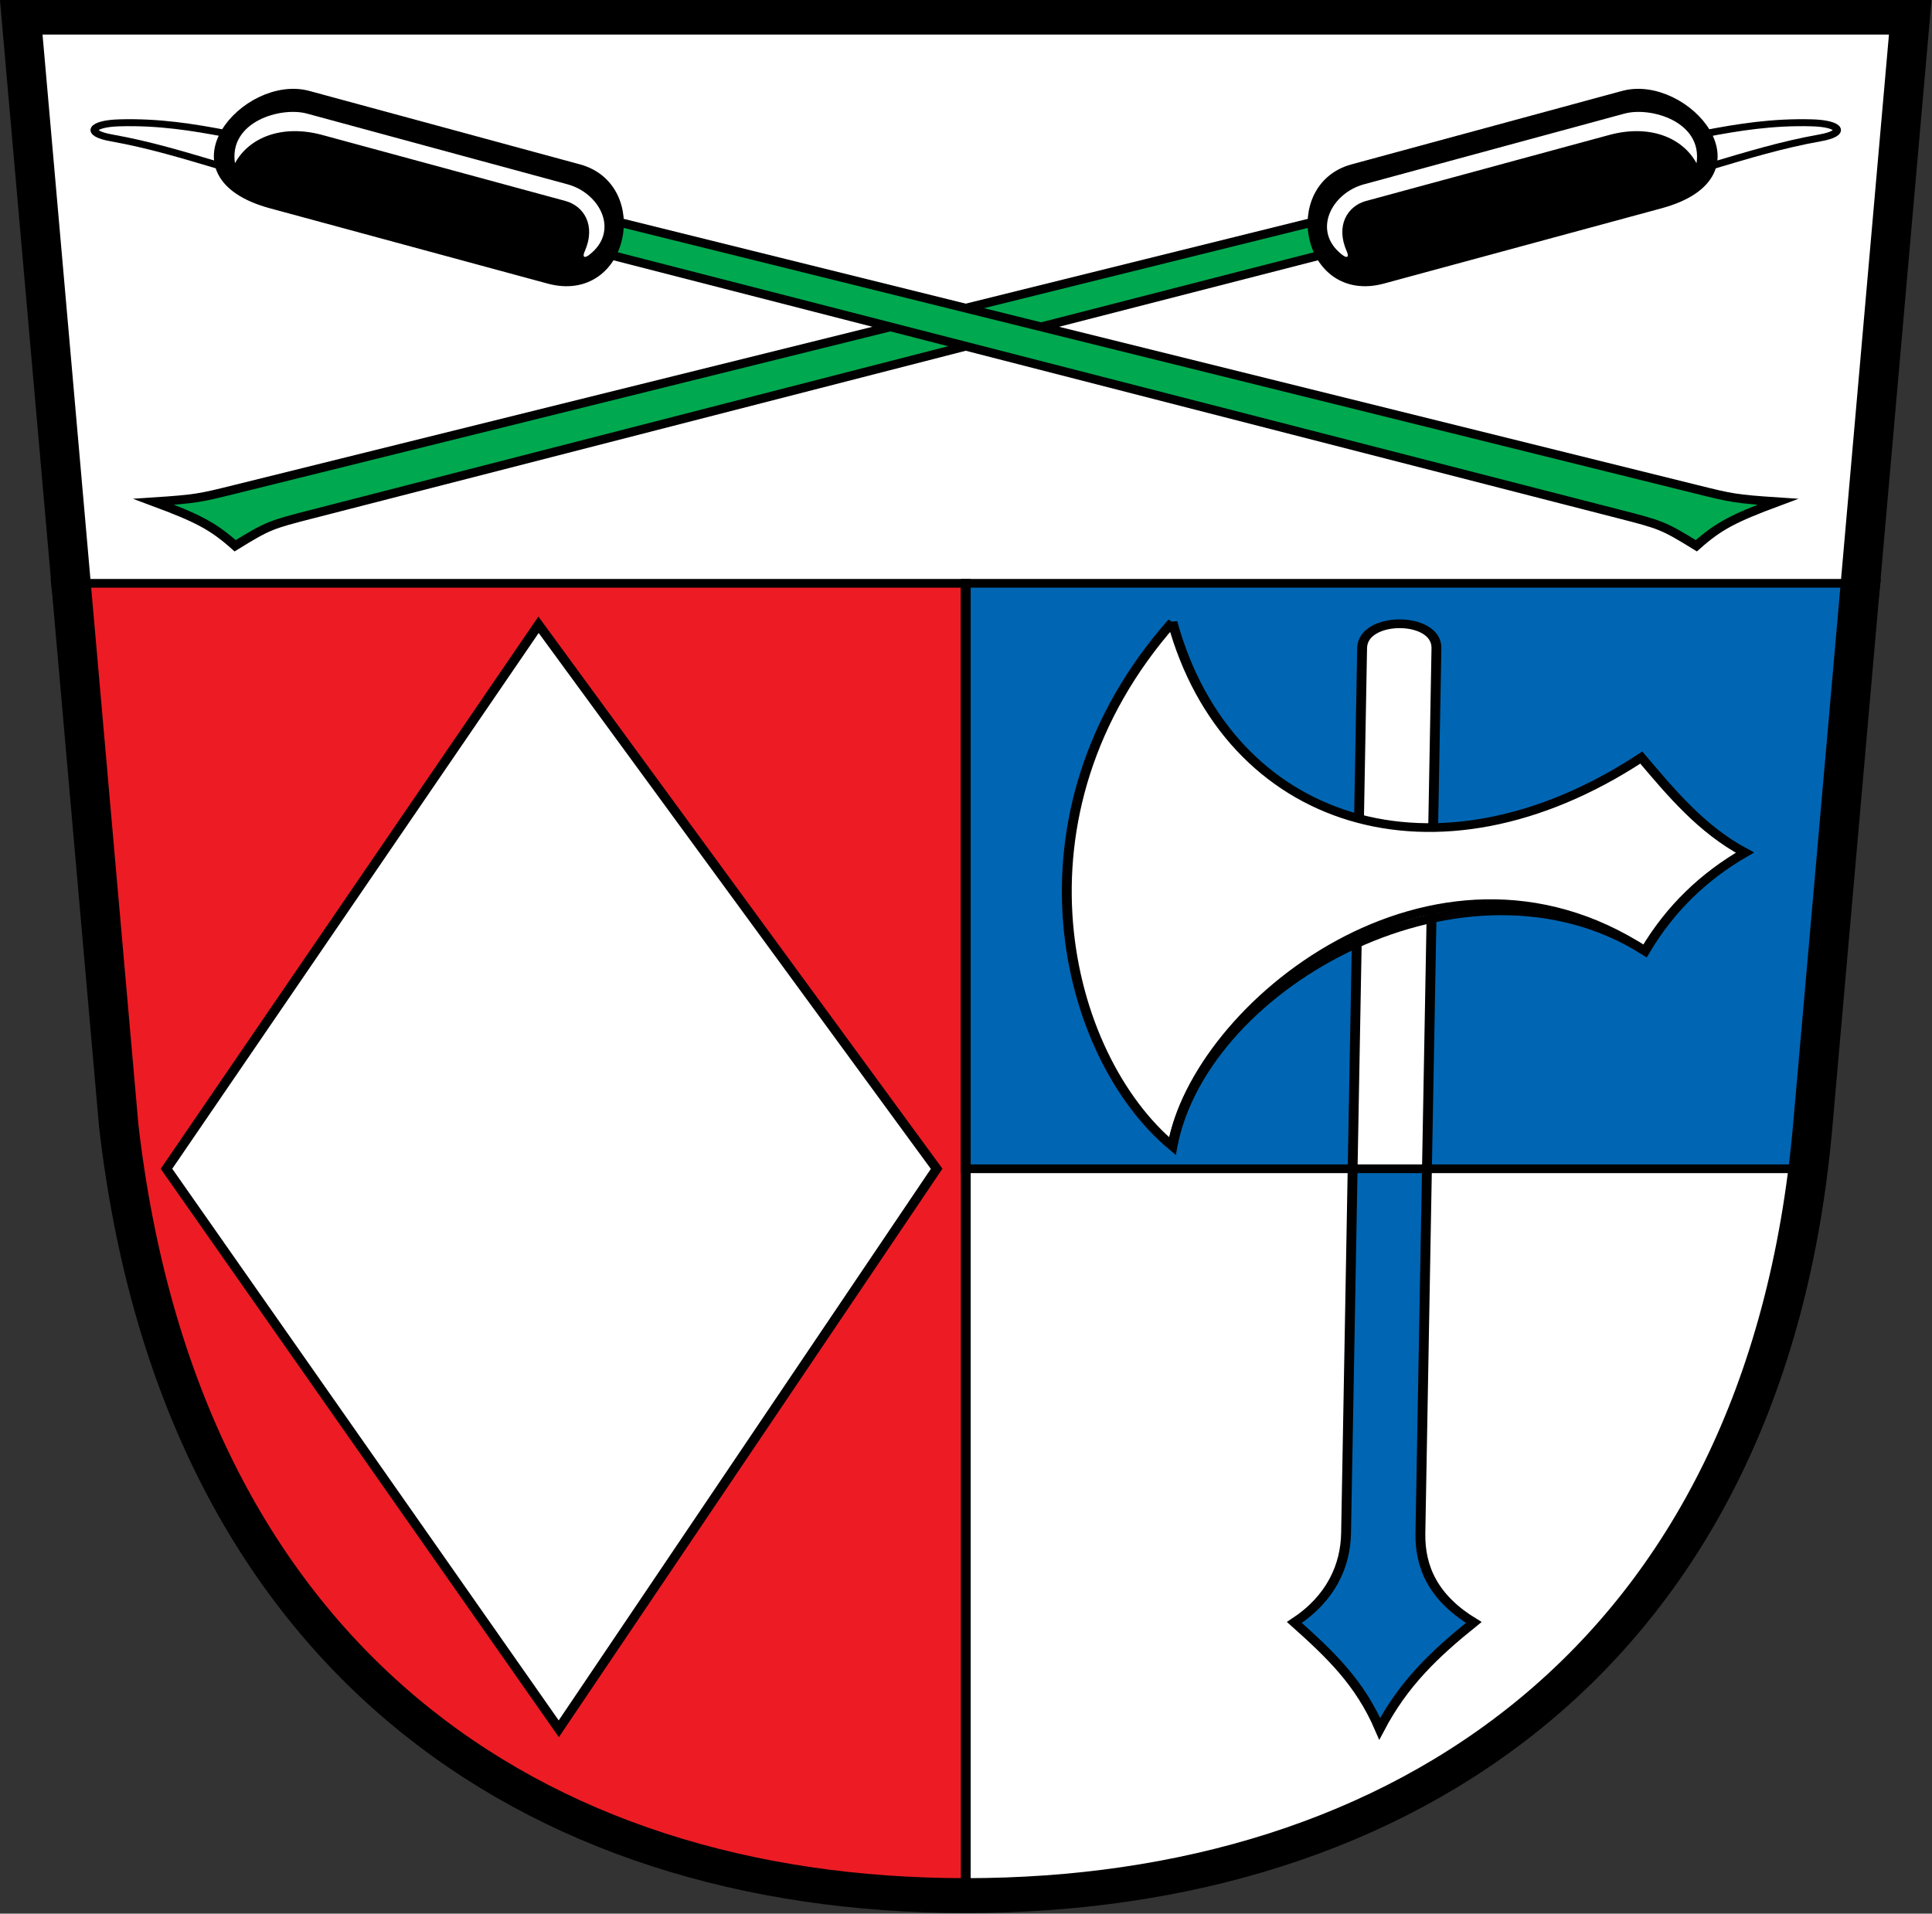
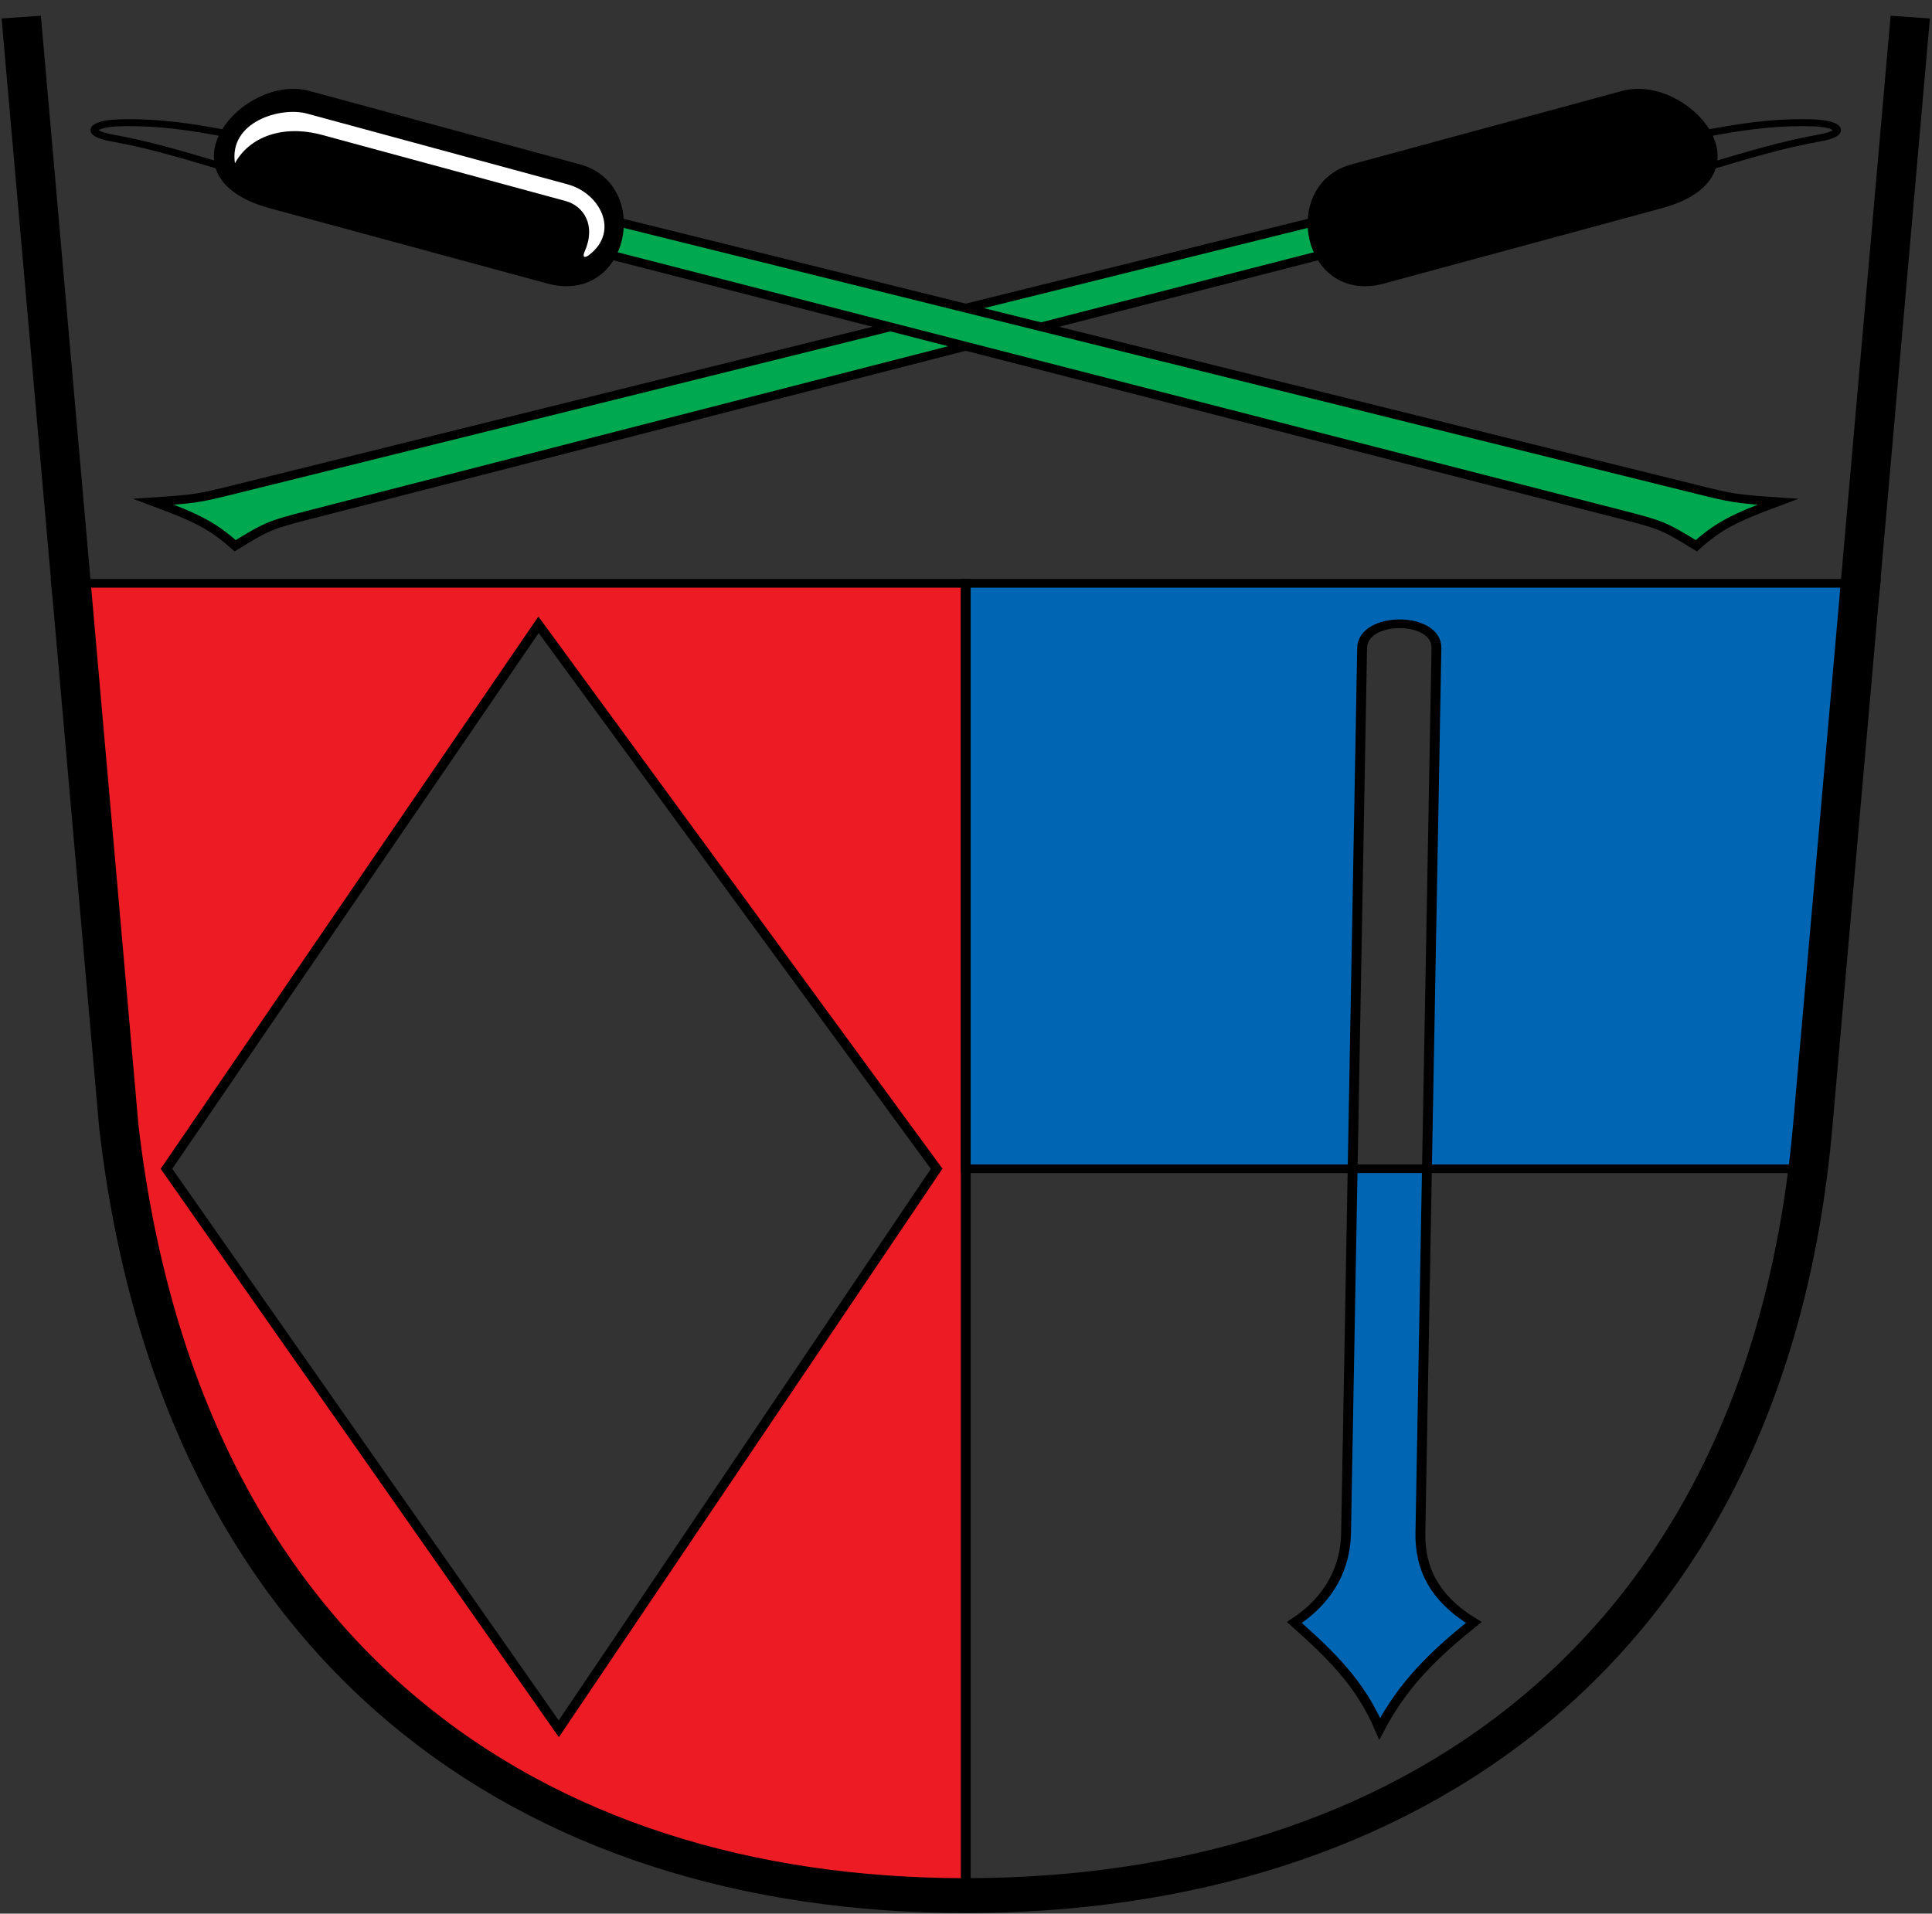
<svg xmlns="http://www.w3.org/2000/svg" xmlns:ns1="http://www.inkscape.org/namespaces/inkscape" xmlns:ns2="http://sodipodi.sourceforge.net/DTD/sodipodi-0.dtd" ns1:version="1.1.1 (3bf5ae0d25, 2021-09-20)" ns2:docname="CoA Rohrdorf (am Inn).svg" id="svg2130" version="1.1" viewBox="0 0 521.601 516.707" height="516.707" width="521.601">
  <rect x="0" y="0" width="521.601" height="516.707" fill="#333333" stroke="none" />
  <defs id="defs2124" />
  <ns2:namedview ns1:pagecheckerboard="false" fit-margin-bottom="0" fit-margin-right="0" fit-margin-left="0" fit-margin-top="0" lock-margins="true" units="px" ns1:snap-smooth-nodes="true" ns1:snap-object-midpoints="true" ns1:window-maximized="1" ns1:window-y="-11" ns1:window-x="-11" ns1:window-height="1506" ns1:window-width="2560" showgrid="false" ns1:document-rotation="0" ns1:current-layer="layer1" ns1:document-units="px" ns1:cy="258.66667" ns1:cx="260.66667" ns1:zoom="1.5" ns1:pageshadow="2" ns1:pageopacity="0" borderopacity="1.0" bordercolor="#666666" pagecolor="#333333" id="base" showguides="true" ns1:guide-bbox="true" ns1:snap-intersection-paths="true" ns1:object-paths="true" ns1:snap-grids="false" ns1:snap-global="false" ns1:lockguides="false" guidecolor="#00ffff" guideopacity="0.498" ns1:snap-midpoints="true" ns1:snap-to-guides="true" />
  <g id="layer1" ns1:groupmode="layer" ns1:label="rohrdorf" transform="translate(438.013,-710.669)">
    <g id="g49549" ns1:label="coa" transform="matrix(1.131,0,0,1.001,-524.877,115.063)" style="stroke-width:0.941">
-       <path style="opacity:1;fill:#ffffff;fill-opacity:1;stroke:none;stroke-width:9.408;stroke-miterlimit:4;stroke-dasharray:none" d="m 81.871,599.627 23.282,299.125 c 11.137,143.086 98.275,207.582 202.18,207.582 103.905,0 187.589,-64.868 202.18,-207.582 l 23.283,-299.125 z" id="path49517" ns2:nodetypes="cszscc" ns1:label="coa-0" />
      <g id="g49523" ns1:label="fields" style="stroke-width:0.941">
        <path id="path49519" style="display:inline;opacity:1;fill:#ed1c24;fill-opacity:1;stroke:#000000;stroke-width:2.352;stroke-miterlimit:4;stroke-dasharray:none" d="m 90.188,752.361 14.967,146.391 C 119.745,1041.465 203.429,1106.334 307.334,1106.334 V 752.361 Z m 115.166,11.177 95.033,146.742 -90.197,151.057 -93.648,-151.057 z" ns2:nodetypes="cscccccccc" ns1:label="field-g" />
        <path id="path49521" style="display:inline;opacity:1;fill:#0066b3;fill-opacity:1;stroke:#000000;stroke-width:2.352;stroke-miterlimit:4;stroke-dasharray:none" d="m 307.334,752.361 v 157.92 h 92.354 l 2.264,-140.455 c 0.11,-8.744 17.852,-8.744 17.742,0 l -2.266,140.455 h 90.709 c 0.502,-3.793 0.977,-7.619 1.377,-11.529 l 14.967,-146.391 z" ns1:label="field-a" />
      </g>
      <g id="g49531" ns1:label="hatchet" style="stroke-width:0.941">
-         <path style="display:inline;opacity:1;fill:#ffffff;fill-opacity:1;stroke:#000000;stroke-width:2.352;stroke-miterlimit:4;stroke-dasharray:none" d="m 356.667,762.833 c -40.561,51.862 -25.878,116.971 0,141.333 5.685,-37.731 62.58,-89.784 112.816,-52.644 6.096,-11.623 14.201,-20.232 23.851,-26.523 -10.285,-6.216 -17.484,-15.959 -24.738,-25.64 -48.965,36.337 -98.635,18.126 -111.929,-36.527 z" id="path49525" ns2:nodetypes="cccccc" ns1:label="hatchet-head" />
        <path id="path49527" style="opacity:1;fill:#0066b3;fill-opacity:1;stroke:#000000;stroke-width:2.352;stroke-miterlimit:4;stroke-dasharray:none" d="m 399.688,910.281 -1.566,98.289 c -0.139,8.732 -3.525,17.555 -12.344,24.084 8.65,8.722 15.645,16.25 20.375,28.682 5.619,-12.061 12.836,-19.952 22.451,-28.682 -9.511,-6.529 -12.888,-14.698 -12.74,-24.084 l 1.564,-98.289 z" ns2:nodetypes="cccccccc" ns1:label="hatchet-handle" />
-         <path style="opacity:1;fill:none;fill-opacity:1;stroke:#000000;stroke-width:2.352;stroke-miterlimit:4;stroke-dasharray:none" d="M 356.667,904.167 C 364.284,859.859 426.939,821.147 469.483,851.523" id="path49529" ns2:nodetypes="cc" ns1:label="hatchet-s" />
      </g>
      <g id="g49545" ns1:label="typhae" style="stroke-width:0.941">
        <g id="g49541" ns1:label="typha-l" style="stroke-width:0.941">
          <path style="opacity:1;fill:#00a94f;fill-opacity:1;stroke:#000000;stroke-width:2.352;stroke-miterlimit:7;stroke-dasharray:none" d="m 392.01,663.825 -240.643,69.84 c -9.887,2.87 -10.524,3.054 -18.431,8.562 -5.308,-5.335 -8.912,-7.448 -19.441,-11.869 10.142,-0.759 11.121,-1.033 19.341,-3.336 l 257.288,-72.077" id="path49533" ns2:nodetypes="cccccc" ns1:label="stem-l" />
          <path style="opacity:1;fill:#000000;fill-opacity:1;stroke:#000000;stroke-width:2.352;stroke-miterlimit:7;stroke-dasharray:none" d="m 473.069,650.078 c 26.033,-7.976 5.832,-33.875 -8.705,-29.417 l -64.61,19.817 c -16.029,4.916 -10.956,35.418 7.062,29.898 z" id="path49535" ns2:nodetypes="sssss" ns1:label="typha-lf" />
          <path style="opacity:1;fill:none;fill-opacity:1;stroke:#000000;stroke-width:1.881;stroke-miterlimit:7;stroke-dasharray:none" d="m 484.083,630.998 c 7.522,-1.611 15.79,-3.168 25.328,-2.852 6.699,0.222 8.237,2.782 1.827,4.066 -9.083,1.819 -17.499,4.732 -25.921,7.559" id="path49537" ns2:nodetypes="cssc" ns1:label="typha-lm" />
-           <path style="opacity:1;fill:#ffffff;fill-opacity:1;stroke:none;stroke-width:0.47;stroke-miterlimit:7;stroke-dasharray:none" d="m 402.9,649.218 58.025,-17.797 c 9.599,-2.944 17.479,0.642 20.855,7.62 1.496,-11.195 -10.903,-15.319 -17.205,-13.386 l -62.183,19.072 c -7.783,2.387 -12.514,12.697 -5.148,19.056 1.154,0.996 1.627,0.518 1.067,-0.902 -2.797,-7.09 0.195,-12.315 4.588,-13.663 z" id="path49539" ns2:nodetypes="sscsssss" ns1:label="typha-ls" />
        </g>
        <g id="use49543" ns1:label="typha-l" style="stroke-width:0.941" transform="matrix(-1,0,0,1,614.667,0)">
          <path style="opacity:1;fill:#00a94f;fill-opacity:1;stroke:#000000;stroke-width:2.352;stroke-miterlimit:7;stroke-dasharray:none" d="m 392.01,663.825 -240.643,69.84 c -9.887,2.87 -10.524,3.054 -18.431,8.562 -5.308,-5.335 -8.912,-7.448 -19.441,-11.869 10.142,-0.759 11.121,-1.033 19.341,-3.336 l 257.288,-72.077" id="path49781" ns2:nodetypes="cccccc" ns1:label="stem-l" />
          <path style="opacity:1;fill:#000000;fill-opacity:1;stroke:#000000;stroke-width:2.352;stroke-miterlimit:7;stroke-dasharray:none" d="m 473.069,650.078 c 26.033,-7.976 5.832,-33.875 -8.705,-29.417 l -64.61,19.817 c -16.029,4.916 -10.956,35.418 7.062,29.898 z" id="path49783" ns2:nodetypes="sssss" ns1:label="typha-lf" />
          <path style="opacity:1;fill:none;fill-opacity:1;stroke:#000000;stroke-width:1.881;stroke-miterlimit:7;stroke-dasharray:none" d="m 484.083,630.998 c 7.522,-1.611 15.79,-3.168 25.328,-2.852 6.699,0.222 8.237,2.782 1.827,4.066 -9.083,1.819 -17.499,4.732 -25.921,7.559" id="path49785" ns2:nodetypes="cssc" ns1:label="typha-lm" />
          <path style="opacity:1;fill:#ffffff;fill-opacity:1;stroke:none;stroke-width:0.47;stroke-miterlimit:7;stroke-dasharray:none" d="m 402.9,649.218 58.025,-17.797 c 9.599,-2.944 17.479,0.642 20.855,7.62 1.496,-11.195 -10.903,-15.319 -17.205,-13.386 l -62.183,19.072 c -7.783,2.387 -12.514,12.697 -5.148,19.056 1.154,0.996 1.627,0.518 1.067,-0.902 -2.797,-7.09 0.195,-12.315 4.588,-13.663 z" id="path49787" ns2:nodetypes="sscsssss" ns1:label="typha-ls" />
        </g>
      </g>
-       <path style="display:inline;opacity:1;fill-opacity:0;stroke:#000000;stroke-width:9.408;stroke-miterlimit:4;stroke-dasharray:none" d="m 532.797,599.627 -23.283,299.125 c -11.138,143.085 -98.275,207.582 -202.18,207.582 -103.905,0 -187.589,-64.868 -202.18,-207.582 L 81.871,599.627 Z" id="path49547" ns2:nodetypes="cszscc" ns1:label="coa-f" />
+       <path style="display:inline;opacity:1;fill-opacity:0;stroke:#000000;stroke-width:9.408;stroke-miterlimit:4;stroke-dasharray:none" d="m 532.797,599.627 -23.283,299.125 c -11.138,143.085 -98.275,207.582 -202.18,207.582 -103.905,0 -187.589,-64.868 -202.18,-207.582 L 81.871,599.627 " id="path49547" ns2:nodetypes="cszscc" ns1:label="coa-f" />
    </g>
  </g>
</svg>